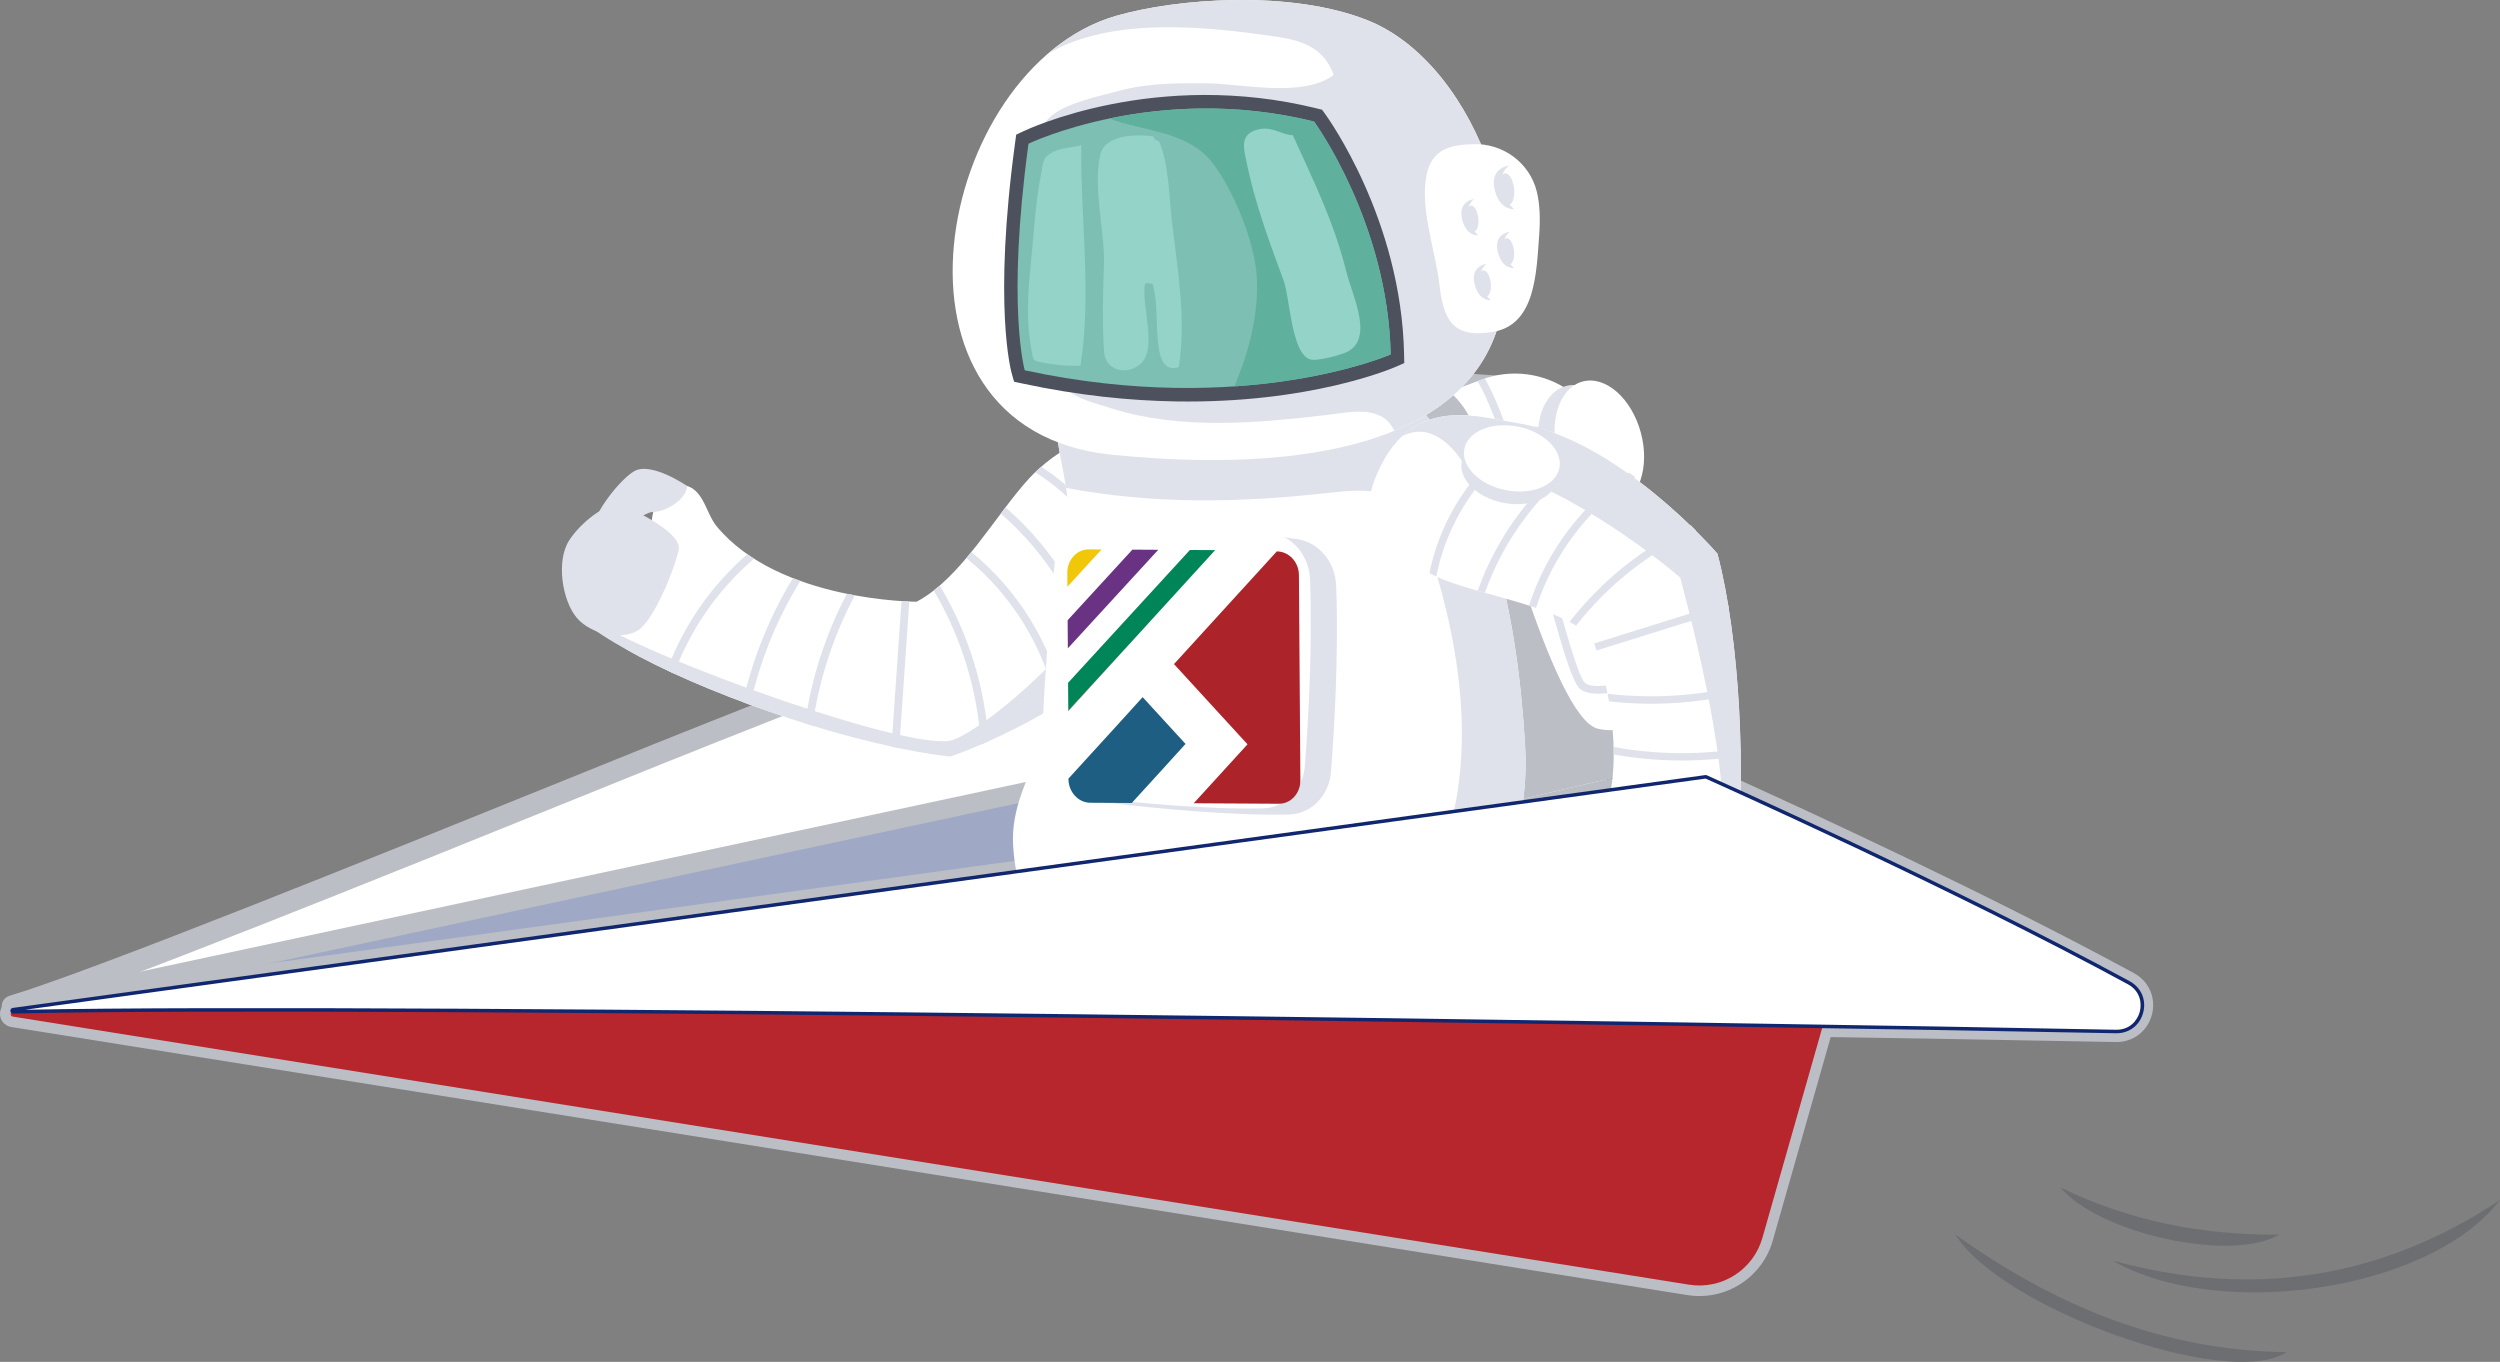
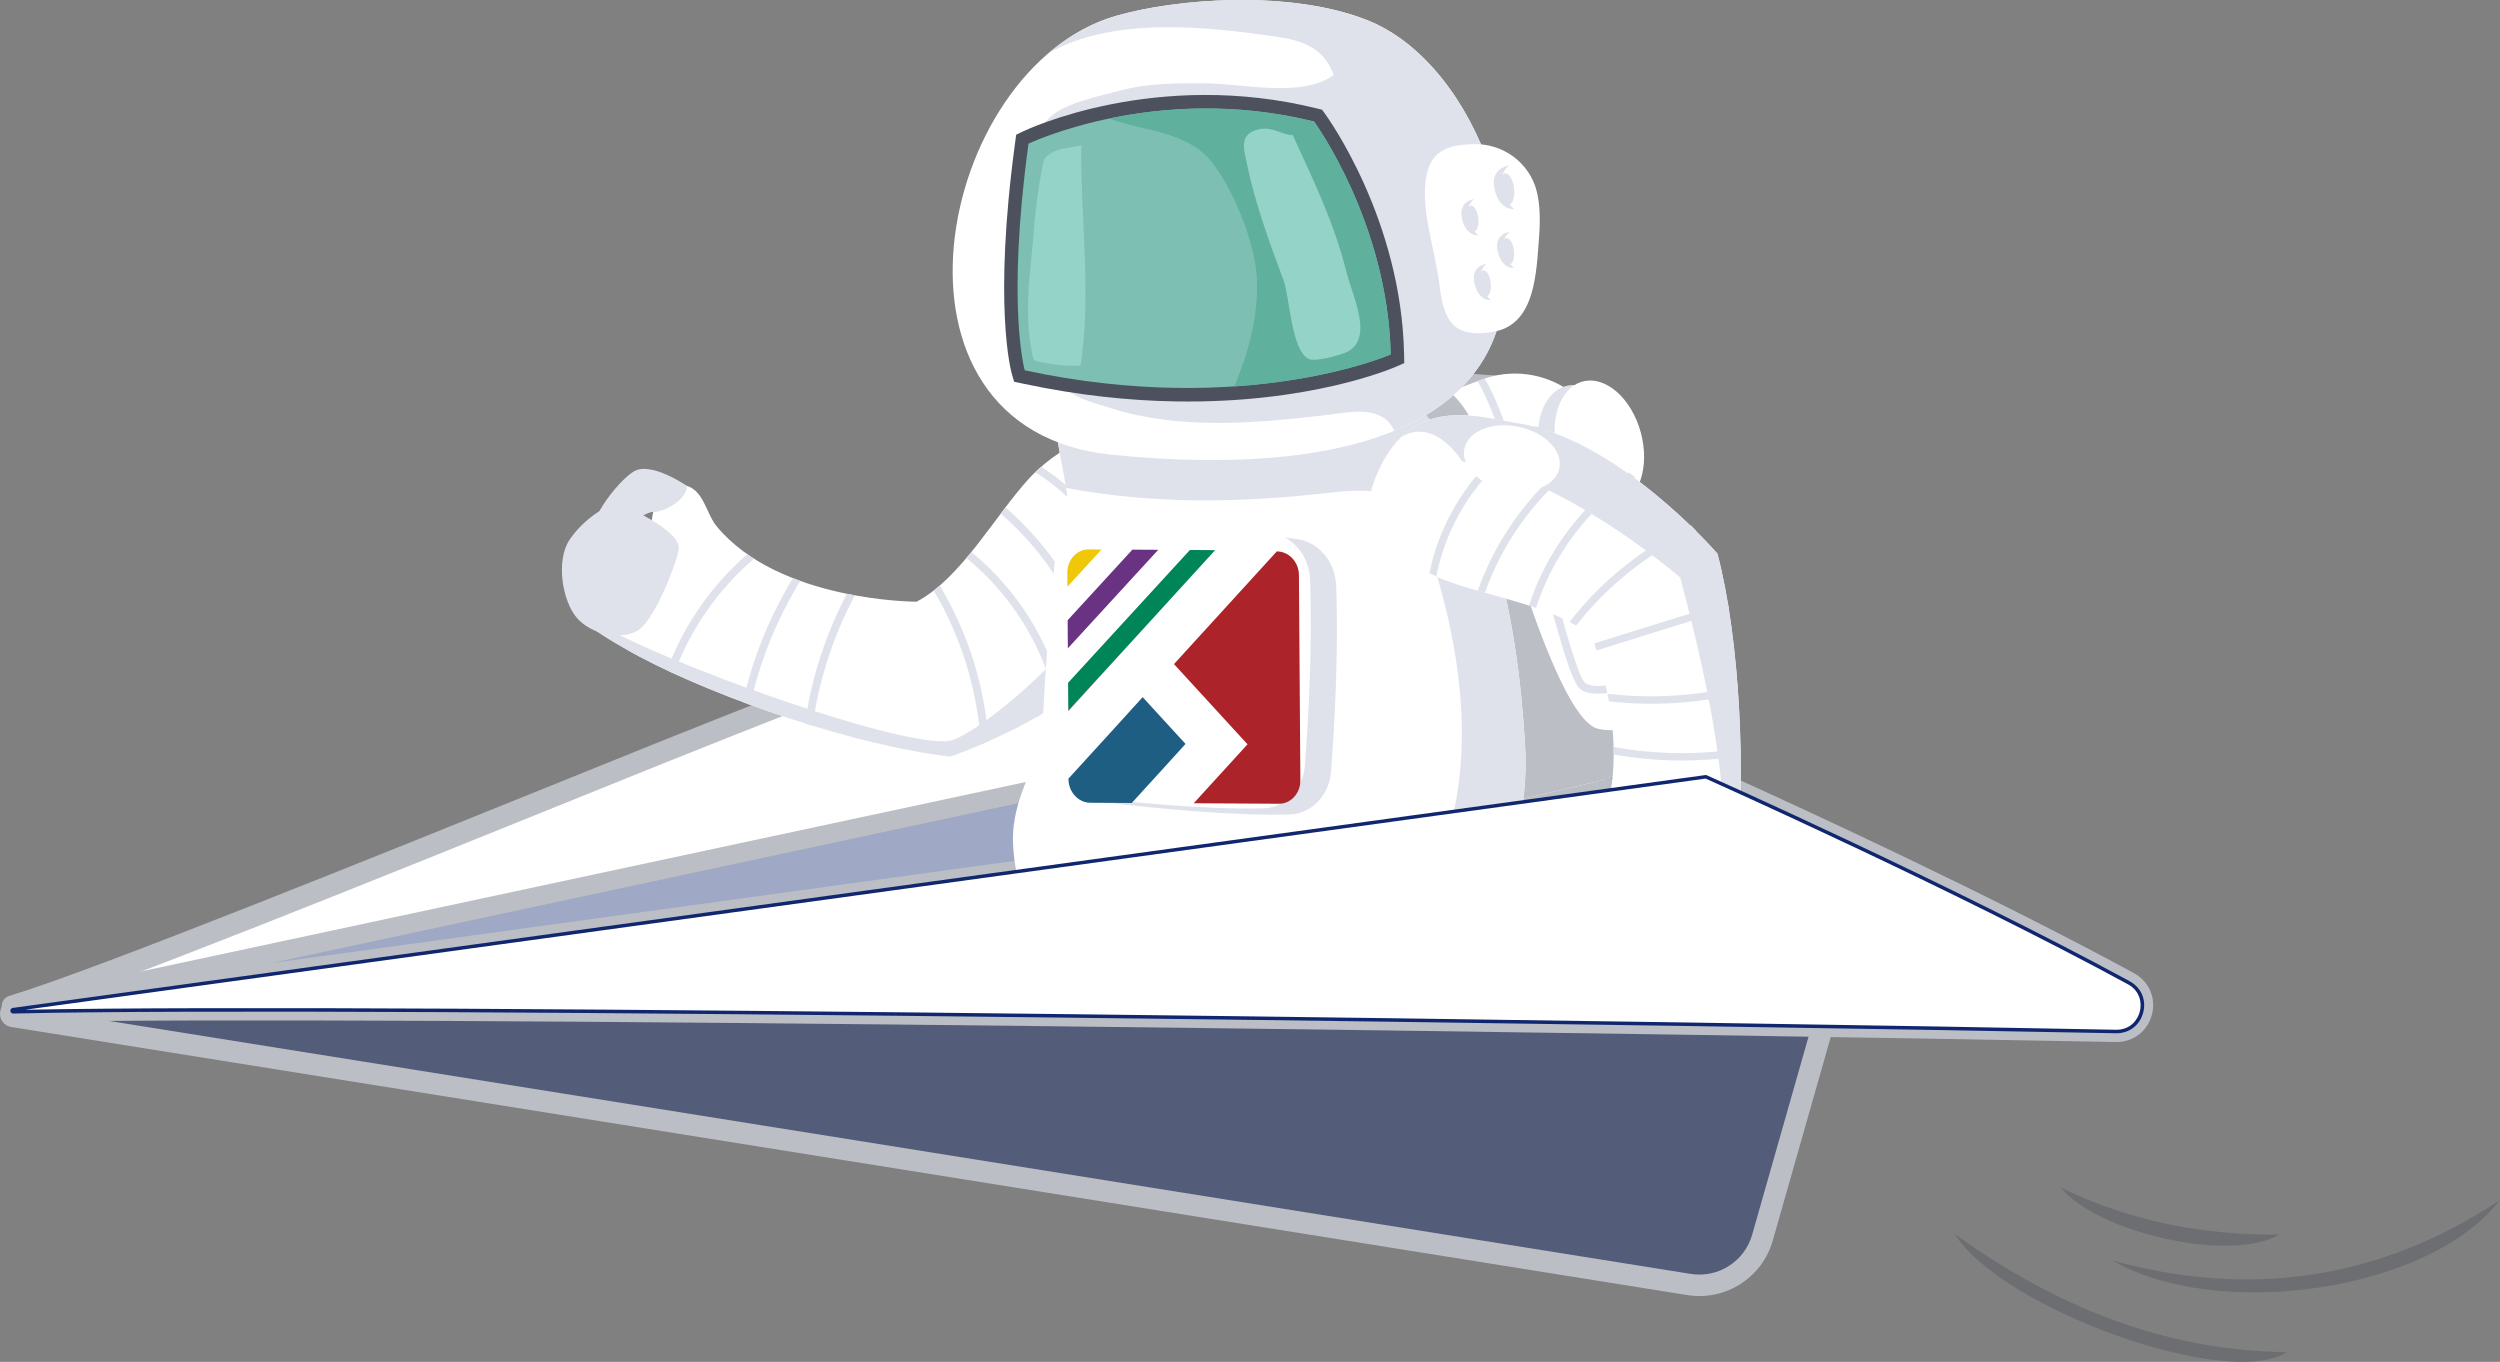
<svg xmlns="http://www.w3.org/2000/svg" id="Layer_1" data-name="Layer 1" viewBox="0 0 3826.76 2084.63">
  <rect x="0" y="0" width="3826.76" height="2084.63" fill="#808080" stroke="none" />
  <defs>
    <style>      .cls-1 {        fill: #008558;      }      .cls-1, .cls-2, .cls-3, .cls-4, .cls-5, .cls-6, .cls-7, .cls-8, .cls-9, .cls-10, .cls-11, .cls-12, .cls-13, .cls-14, .cls-15 {        stroke-width: 0px;      }      .cls-2 {        fill: #dfe2ea;      }      .cls-3 {        fill: #6d6e71;      }      .cls-4 {        fill: #94d3c7;      }      .cls-5 {        fill: #4d515e;      }      .cls-6 {        fill: #6a3282;      }      .cls-7 {        fill: #102770;      }      .cls-8 {        fill: #1f5e83;      }      .cls-16 {        opacity: .4;      }      .cls-9 {        fill: #60b09e;      }      .cls-17 {        isolation: isolate;      }      .cls-10 {        fill: #f0c709;      }      .cls-11 {        fill: #ac242a;      }      .cls-12 {        fill: #fff;      }      .cls-13 {        fill: #7dbfb2;      }      .cls-14 {        fill: #bbbec4;      }      .cls-15 {        fill: #b7262d;      }    </style>
  </defs>
  <g>
    <g>
      <polygon class="cls-12" points="510.99 1386.43 2203.64 1076.46 2154 1345.17 510.99 1386.43" />
      <path class="cls-7" d="M510.51,1389.08c-1.07-.2-1.95-1.03-2.16-2.16-.27-1.46.7-2.86,2.16-3.13l1692.65-309.97c.87-.16,1.76.12,2.39.74.62.63.9,1.52.74,2.39l-49.64,268.7c-.27,1.46-1.67,2.43-3.13,2.16s-2.43-1.67-2.16-3.13l48.93-264.87-1688.81,309.27c-.33.06-.66.06-.97,0Z" />
    </g>
    <g>
      <polygon class="cls-12" points="2203.64 1076.46 2154 1345.17 123.28 1537.24 510.99 1386.43 2203.64 1076.46" />
      <path class="cls-7" d="M122.79,1539.88c-1.03-.19-1.88-.97-2.13-2.03-.31-1.31.39-2.64,1.64-3.13l387.71-150.8c.16-.06.32-.11.49-.14l1692.65-309.97c.87-.16,1.76.12,2.39.74.62.63.9,1.52.74,2.39l-49.64,268.7c-.22,1.18-1.19,2.08-2.39,2.19L123.53,1539.91c-.25.02-.5.01-.74-.03ZM511.73,1389.03l-369.47,143.7,2009.46-190.06,48.56-262.87-1688.56,309.22Z" />
    </g>
    <g class="cls-16">
      <polygon class="cls-7" points="2203.64 1076.46 2154 1345.17 123.28 1537.24 510.99 1386.43 2203.64 1076.46" />
    </g>
    <path class="cls-14" d="M129.11,1552.56c-6.86-1.27-12.47-6.58-13.89-13.73-1.67-8.44,3.04-16.75,11.02-19.7l378.78-147.97c.97-.38,1.98-.67,3.01-.86l1686.8-308.9c6.63-1.21,13.43.91,18.2,5.68,4.76,4.77,6.88,11.58,5.65,18.21l-48.56,262.86c-1.33,7.21-7.28,12.66-14.58,13.35l-2021.63,191.28s-.08,0-.13.01c-1.6.14-3.17.06-4.69-.22ZM136.96,1550.12s-.04.01-.06.02c.02,0,.04-.01.06-.02ZM137.01,1550.11s-.01,0-.02,0c0,0,.01,0,.02,0ZM515.5,1402.28l-275.11,107.47,1899.74-179.74,43.07-233.13-1667.7,305.4ZM2154,1345.17h.01s-.01,0-.01,0Z" />
    <g>
      <path class="cls-12" d="M2203.64,1076.46s-427.64-153.57-595.36-161.61c0,0-329.7,132.2-515.23,205-166.62,65.38-898.25,367.2-1074.06,420.24-2.36.71-1.5,4.23.93,3.81l2183.72-467.44Z" />
      <path class="cls-7" d="M18.7,1546.55c-1.77-.33-3.22-1.66-3.66-3.53-.58-2.46.76-4.77,3.18-5.5,131.84-39.78,570.68-217.22,861.08-334.64,95.65-38.68,171.2-69.22,212.77-85.54,183.4-71.96,511.91-203.67,515.21-204.99.36-.14.74-.21,1.13-.19,86.92,4.17,244.42,47.95,361.24,83.94,126.47,38.97,233.83,77.45,234.9,77.83,1.13.41,1.86,1.51,1.78,2.71-.08,1.2-.95,2.2-2.12,2.45L20.49,1546.53s-.07.01-.11.02c-.58.1-1.14.09-1.68,0ZM1608.74,917.57c-15.29,6.13-334.8,134.2-514.7,204.79-41.55,16.3-117.08,46.85-212.72,85.51-280.27,113.33-698.77,282.54-846.48,330.09l2158.96-462.14c-62.33-21.99-432.67-150.66-585.05-158.25Z" />
    </g>
    <path class="cls-14" d="M16.03,1556.23c-5.85-1.08-10.9-5.31-12.73-11.4-2.62-8.67,2.29-17.82,10.96-20.44,131.24-39.6,569.74-216.9,859.9-334.22,95.69-38.69,171.26-69.25,212.9-85.59,183.35-71.94,511.82-203.63,515.12-204.95,2.19-.88,4.54-1.27,6.89-1.16,152.43,7.31,514.99,132.56,586.12,157.59,8.54,3.01,13.03,12.37,10.03,20.91-3.01,8.54-12.36,13.03-20.91,10.03-69.82-24.57-423.31-146.74-573.28-155.58-35.32,14.16-338.52,135.63-511.98,203.7-41.48,16.28-116.99,46.81-212.59,85.46-290.72,117.55-730.05,295.19-862.72,335.22-2.59.78-5.22.89-7.7.43Z" />
    <path class="cls-14" d="M17.27,1558.29c-5.64-1.04-10.38-5.37-11.65-11.33-1.69-7.9,3.34-15.68,11.24-17.37l2169.25-464.49c7.9-1.69,15.68,3.34,17.37,11.24,1.69,7.9-3.34,15.68-11.24,17.37L22.99,1558.21c-1.94.42-3.88.43-5.72.09Z" />
    <g>
-       <path class="cls-12" d="M2793.91,1556.95l-96.13,337.57c-13.93,48.93-62.25,79.71-112.48,71.64L19.66,1555.83c-4.71-.99-4.16-7.87.64-8.11l1199.67-73.01,1573.95,82.24Z" />
      <path class="cls-7" d="M19.17,1558.47s-.04,0-.06-.01c-3.44-.72-5.65-3.67-5.38-7.18.28-3.51,2.92-6.08,6.43-6.25l1199.64-73.01c.1,0,.2,0,.3,0l1573.95,82.24c.82.04,1.57.45,2.05,1.12.48.67.62,1.51.4,2.3l-96.13,337.57c-14.3,50.21-63.95,81.83-115.5,73.56L19.24,1558.48s-.04,0-.06-.01ZM1219.98,1477.4L20.46,1550.41c-1.11.05-1.33.84-1.37,1.3-.04.45.06,1.24,1.07,1.48l2565.57,410.32c48.86,7.84,95.92-22.14,109.47-69.73l95.2-334.32-1570.42-82.06Z" />
    </g>
    <g class="cls-16">
      <path class="cls-7" d="M2793.91,1556.95l-96.13,337.57c-13.93,48.93-62.25,79.71-112.48,71.64L19.66,1555.83c-4.71-.99-4.16-7.87.64-8.11l1199.67-73.01,1573.95,82.24Z" />
    </g>
    <path class="cls-14" d="M16.68,1571.96c-.13-.02-.26-.05-.39-.08-10.22-2.14-17.05-11.26-16.23-21.67.81-10.37,8.91-18.28,19.28-18.86l1199.63-73.01c.62-.04,1.23-.04,1.85,0l1573.95,82.24c5,.26,9.58,2.78,12.49,6.84,2.9,4.06,3.8,9.23,2.43,14.03l-96.13,337.57c-16.2,56.89-72.46,92.72-130.86,83.35L17.07,1572.02c-.13-.02-.26-.04-.39-.07ZM21.15,1564.1s-.03,0-.04,0c.01,0,.03,0,.04,0ZM1220.04,1491.13l-1087.29,66.17,2455.14,392.66c42.01,6.74,82.47-19.03,94.12-59.94l90.49-317.78-1552.47-81.12Z" />
    <g>
      <path class="cls-12" d="M2611.19,1188.72s371.97,165.56,647.38,315.27c36.59,19.89,21.9,75.48-19.73,74.65-598.39-11.93-2686.76-42.47-3218.58-30.18-2.08.05-2.26-3-.2-3.27l2591.14-356.46Z" />
      <path class="cls-7" d="M19.4,1551.07c-1.89-.35-3.32-1.9-3.47-3.9-.18-2.35,1.45-4.35,3.78-4.65l2591.12-356.46c.5-.07,1,0,1.46.21,3.72,1.66,375.22,167.32,647.57,315.36,17.81,9.68,25.96,28.59,20.77,48.17-5.18,19.56-21.61,31.94-41.85,31.53-565.63-11.28-2674.82-42.74-3218.46-30.18-.32,0-.62-.02-.92-.07ZM2610.8,1191.49L38.41,1545.37c571.1-11.48,2640.96,19.42,3200.47,30.58,21.47.43,33.1-14.56,36.54-27.53,3.44-12.98.75-31.79-18.14-42.06-266.53-144.88-628.14-306.67-646.49-314.86Z" />
    </g>
    <path class="cls-14" d="M16.93,1564.55c-7.88-1.46-14.04-8.05-14.67-16.34-.73-9.54,6.1-17.99,15.56-19.28l2553.55-351.29c27.77-3.82,55.93.26,81.44,11.81,110.56,50.05,391.66,179.47,613.64,300.14,23.18,12.6,34.22,38.2,27.46,63.7-6.75,25.49-29,42.26-55.37,41.74-565.57-11.28-2674.47-42.74-3217.89-30.18-1.27.03-2.51-.07-3.71-.29ZM22.29,1561.42s0,0-.01,0c.01,0,.02,0,.03,0h-.02ZM2612.61,1210.97c-12.07-2.23-24.47-2.53-36.78-.84L255.01,1529.41c758.68-3.17,2481.32,22.8,2984.17,32.83,13.51.27,20.75-8.78,23.02-17.34,2.27-8.57.46-20.02-11.42-26.48-221.03-120.15-501.27-249.18-611.5-299.08-8.57-3.88-17.52-6.68-26.66-8.37Z" />
  </g>
  <g>
    <g>
      <g>
        <path class="cls-12" d="M1765.76,686.68c-65.78-57.51-155.05,7.26-189.86,44.95-51.71,56-104.79,153.96-172.96,189.42,0,0-210.89.07-306.11-115.63-18.01-21.89-20.52-65.42-59.23-63.01-34.16,2.13-38.94,40.59-41.96,71.33-51.76-20.08-101.55-30.26-102.93,65.24-1.02,70.35,32.78,97.74,85.9,125.93,124.01,65.82,334.31,137.22,475.87,153.22,0,0,236.72-79.26,314.61-226.48,19.05-36,52.4-196.26-3.33-244.98Z" />
        <path class="cls-2" d="M902.77,959.09c-5.86-4.25.34-13.22,6.36-9.19.15.1.31.2.46.31,85.81,57.83,490.86,203.78,549.47,182.28,58.62-21.5,254-188.16,281.06-321.59,22.62-111.52-22.65-140.43-38.13-146.93,21.97-.8,43.94,5.37,63.77,22.71,55.73,48.72,22.37,208.98,3.33,244.98-77.88,147.22-314.61,226.48-314.61,226.48-141.56-16.01-351.86-87.41-475.87-153.22-21.22-11.26-49.54-26.77-75.84-45.82Z" />
        <g>
          <path class="cls-2" d="M1143.89,848.32c3.4,2.37,6.84,4.67,10.34,6.89-55.42,47.41-97.33,107.79-122.42,175.87-3.68-1.69-7.3-3.38-10.89-5.08,25.34-68.57,67.62-129.56,122.97-177.69Z" />
          <path class="cls-2" d="M1243.78,1110.91c-3.86-1.18-7.73-2.39-11.59-3.6,9.96-69.43,31.51-136.3,64.1-198.41,4.14.84,8.22,1.63,12.23,2.36-33.1,62.47-54.93,129.61-64.74,199.65Z" />
-           <path class="cls-2" d="M1376.39,1145.3c-3.92-.81-7.85-1.64-11.81-2.5,5.12-74.23,10.23-148.46,15.35-222.69,4.61.3,8.61.5,11.94.64-5.16,74.85-10.32,149.7-15.48,224.55Z" />
+           <path class="cls-2" d="M1376.39,1145.3Z" />
          <path class="cls-2" d="M1213.76,884.98c3.78,1.48,7.57,2.9,11.36,4.26-36.12,58.61-61.95,122.46-76.68,189.62-3.77-1.38-7.51-2.78-11.25-4.18,15-67.13,40.73-130.88,76.57-189.71Z" />
          <path class="cls-2" d="M1479.24,854.17c2.56-3.03,5.09-6.11,7.62-9.21,71.12,58.19,120.73,138.35,141.18,227.86-3.56,2.32-7.13,4.59-10.69,6.81-19.14-88.62-67.89-168.15-138.1-225.47Z" />
          <path class="cls-2" d="M1531.89,786.19c2.42-3.22,4.82-6.41,7.22-9.56,73.35,63.45,125.22,148.19,148.42,242.7,1.84,7.49-10,9.3-11.82,1.87-22.44-91.41-72.94-173.56-143.82-235.01Z" />
          <path class="cls-2" d="M1429.25,903.9c3.01-2.34,5.98-4.79,8.93-7.33.63.48,1.19,1.08,1.65,1.86,42.63,72.11,67.65,152.82,73.34,236.2-4.03,1.79-7.92,3.49-11.63,5.08-5.2-83.33-29.8-163.71-72.3-235.82Z" />
          <path class="cls-2" d="M1584.6,722.79c2.84-2.73,5.89-5.52,9.13-8.35,84.92,54.56,143.38,145.09,158.35,244.9-3.27,4.68-6.7,9.27-10.26,13.79-11.77-102.53-70.3-195.25-157.23-250.34Z" />
        </g>
        <path class="cls-2" d="M952.68,773.34s92.79,38.87,86.15,68.8c-6.64,29.94-38.6,109.25-63.3,123.44-24.7,14.19-70.21,6.03-92.41-19.62-22.2-25.66-32.61-87.28-11.55-119.35,21.06-32.08,65.82-62.4,81.11-53.27Z" />
        <path class="cls-2" d="M1051.63,743.87s-54.57-37.68-80.92-22.56c-26.35,15.12-81.31,89.21-56.45,98.65,24.87,9.44,67.4-36.74,85.66-36.33,18.26.41,52.01-19.86,51.71-39.76Z" />
      </g>
      <g>
        <polygon class="cls-14" points="2332.12 577.58 2007 555.73 2159.71 655.05 2332.12 577.58" />
        <path class="cls-12" d="M2120.38,636.76l147.46-55.64c45.46-17.15,96.5-10.35,135.88,18.12h0c27.26,19.71,46.81,48.3,55.28,80.86l97.29,374.05c8.4,32.31,1.71,66.69-18.2,93.48h0c-15.53,20.9-37.96,35.62-63.31,41.56l-199.2,46.69-155.2-599.13Z" />
        <g>
          <ellipse class="cls-2" cx="2422.69" cy="686.04" rx="65.8" ry="98.71" transform="translate(-95.05 653.19) rotate(-15.06)" />
          <ellipse class="cls-12" cx="2448.1" cy="679.2" rx="65.8" ry="98.71" transform="translate(-92.4 659.56) rotate(-15.06)" />
        </g>
        <path class="cls-2" d="M2267.84,581.12c1.64-.62,3.3-1.14,4.95-1.69,30.91,52.68,62.97,164.06,99.67,298.58,21.34,78.24,43.41,159.14,53.85,167.39,16.74,13.25,75.21-3.87,121.81-22.66l3.04,11.69c-25.55,10.31-61.88,23.17-91.25,26.59-17.3,2.02-32.18.75-41.02-6.24-12.89-10.2-29.58-69.57-57.97-173.62-28.77-105.47-66.1-242.26-99.23-297.72l6.15-2.32Z" />
        <path class="cls-14" d="M2255.72,651.89c22.77,57.58,120.45,447.79,190.57,463.71,44.46,10.1,87.63-18.39,113.29-40.61,1.62,25.77-5.83,51.55-21.5,72.64-15.53,20.9-37.96,35.62-63.31,41.56l-199.2,46.69-155.2-599.13,98.64-37.22c14.24,12.88,27.65,29.48,36.7,52.35Z" />
        <path class="cls-12" d="M2104.29,561.45c173.53,121.78,218.73,381.98,230.19,579.92,11.91,205.73-111.84,331.56-300.79,388.81-187.24,56.74-468.58,8.14-482.9-235.68-3.5-59.63,24.87-106,44.66-158.76,19.71-52.55,21.38-105.15,26.76-161.07,6.63-68.95,17.51-136,12.33-205.61-3.31-44.54-22.39-99.44-17.02-143.49,12.64-103.76,198.83-129.3,286.8-131.32,80.95-1.86,152.84,36.14,199.96,67.19Z" />
        <path class="cls-2" d="M2032.05,754.59c-136.49,15.32-267.4,17.28-400.18-7.75-6.16-39.71-18.84-84.3-14.34-121.26,12.64-103.76,198.83-129.3,286.8-131.32,80.95-1.86,152.84,36.14,199.96,67.19,173.53,121.78,218.73,381.98,230.19,579.92,11.91,205.73-111.84,331.56-300.79,388.81-6.42,1.95-12.96,3.76-19.59,5.45,19.98-77.93,140.08-119.89,175.31-190.58,77.83-156.16,50.2-345.5-2.96-506.2-29.3-88.57-68.11-93.94-154.4-84.26Z" />
        <path class="cls-2" d="M1985.24,825.15c-68.44-9.37-185.41-22.53-269.86-16.97-32.21,2.12-57.85,29.14-61.17,63.92-6.71,70.34-17.31,192.51-19.28,280.81-.86,38.51,25.85,71.72,61.25,75.89,71.01,8.36,190.25,20.25,277.4,17.94,33.71-.9,60.99-29,63.8-65.4,5.22-67.44,11.82-180.67,7.85-285.2-1.37-36.19-26.8-66.45-59.99-70.99Z" />
        <path class="cls-12" d="M1945.25,815.72c-68.44-9.37-185.41-22.53-269.86-16.97-32.21,2.12-57.85,29.14-61.17,63.92-6.71,70.34-17.31,192.51-19.28,280.81-.86,38.51,25.85,71.72,61.25,75.89,71.01,8.36,190.25,20.25,277.4,17.94,33.71-.9,60.99-29,63.8-65.4,5.22-67.44,11.82-180.67,7.85-285.2-1.37-36.19-26.8-66.45-59.99-70.99Z" />
      </g>
      <g>
        <path class="cls-12" d="M2092.39,30.68c172.86,68.16,271.52,365.4,178.39,519.51-101.33,167.67-397.92,163.46-569.99,145.71-375.84-38.78-268.4-591.9,7.35-671.56,94.27-27.23,267.57-39.67,384.24,6.34Z" />
        <path class="cls-2" d="M1622.28,168.56c26.34-14.65,62.64-21.94,91.93-29.87,42-11.37,86.64-11.51,130.8-11.26,55.36.31,148.48,23.05,196.5-12.68-14.91-41.14-46.93-52.73-88.62-58.75-105.11-15.17-249.32-31.36-348.28,25.7,30.78-26.37,65.56-46.37,103.55-57.35,94.27-27.23,267.57-39.67,384.24,6.34,172.86,68.16,271.52,365.4,178.39,519.51-30.56,50.57-78.91,85.49-136.22,109.13-7.07-11.89-10.98-19.11-28.31-25.32-22.21-7.95-51.61-1.63-74.79,1.12-108.24,12.83-225.43,23.18-330.52-10.1-48.07-15.22-76.28-19.11-93.23-70.78-25.06-76.44-30.75-166.04-31.48-245.81-.47-51.26-3.35-112.4,46.04-139.87Z" />
        <path class="cls-5" d="M1564.28,586.9l-11.98-2.58-3.41-11.78c-1.2-4.15-29.06-104.54,5.11-355.42l1.49-10.95,9.97-4.78c8.26-3.96,205.06-96.28,450.96-35.25l7.23,1.8,4.39,6.02c4.78,6.54,116.99,162.45,121.2,368.12l.28,13.71-12.57,5.5c-6.94,3.04-132.39,56.54-337.13,53.16-69.81-1.15-148.86-8.92-235.55-27.56ZM1999.01,204.17c-197.78-46.58-364.37,12.95-405.89,29.96-24.4,186.4-12.85,283.84-7.25,315.37,275.52,56.16,471.42-2.86,521.85-20.91-7.79-164.1-89.29-295.34-108.71-324.42ZM1994.9,198.18h0Z" />
        <path class="cls-13" d="M2011.47,186.07s113.12,154.86,117.26,356.43c0,0-221.76,97.09-560.13,24.34,0,0-28.24-97.49,5.73-346.94,0,0,195.59-93.79,437.15-33.83Z" />
        <path class="cls-9" d="M1897.19,571.69c19.81-50.21,32.74-114.2,24.5-166.42-7.69-48.72-33.79-111.9-62.66-151.98-38.64-53.65-107.22-51.3-161.09-71.89,79.41-16.52,190.49-25.87,313.52,4.67,0,0,113.12,154.86,117.26,356.43,0,0-88.56,38.75-239.09,48.94,2.42-6.18,4.78-12.73,7.55-19.75Z" />
        <path class="cls-4" d="M1978.83,206.78c32.26,70.91,62.91,132.73,82.01,209,9.68,38.66,44.91,106.85-3.59,124.93-9.51,3.55-43.73,13.37-53.62,8.88-27.18-12.33-29.25-94.31-38.88-120.36-21.22-57.38-43.27-116.92-55.71-176.62-5.25-25.22-13.2-47.95,18.53-54.88,20.32-4.44,37,9.72,51.27,9.05Z" />
        <path class="cls-4" d="M1655.06,221.97c-12.74,4.38-29.46,3.95-41.42,9.84-17.91,8.82-16.09,13.47-20.28,35.47-9.43,49.53-11.24,97.22-16.53,147.09-3.92,36.98-5.5,83.36,1.74,119.37,3.94,19.6,0,18.03,23.47,22.38,16.35,3.03,35.59,4.31,51.89,3.71,17.35-107.62-.21-228.38,1.13-337.87Z" />
-         <path class="cls-4" d="M1766.24,209.01c-29.56-4.73-75.36-1.59-81.96,27.31-12.05,52.76,7.49,116.96,5.48,171.24-1.56,42.23-2.73,90.06.3,131.48,1.97,26.91,33.41,37.25,55.68,18.03,27.04-23.35.32-91.12,7.05-123.23,4.4-.6,7.46-.59,11.8,1.19,8.73,33.63,3.8,68.27,9.66,101.16,2.79,15.66,10.58,33.01,30.16,25.6,11.77-74.33-2.03-150-10.73-224.73-4.51-38.69-4.26-85.22-19.54-121.01-4.22-.94-8.37-3.39-7.9-7.03Z" />
        <path class="cls-12" d="M2352.36,293.21c-10.84-44.12-51.96-74.14-97.37-72.55-31.59,1.1-63,5.57-71.39,47.42-10.35,51.68,13.77,115.99,19.61,166.73,6.11,53.11,19.07,84.6,83.63,72.89,63.51-11.52,64.87-90.64,69.02-145.18,2.12-27.93,1.21-50.12-3.51-69.32Z" />
        <path class="cls-2" d="M2309.8,253.36s-6.74,5.19-10.25,14.41c1.19-1.39,2.59-2.25,4.13-2.43,6.14-.72,12.37,9.49,13.92,22.79,1.4,12.01-1.5,22.41-6.6,24.85,3.68,4.78,6.56,7.08,6.56,7.08,0,0-22.24,2.59-29.83-30.33-7.59-32.92,22.06-36.38,22.06-36.38Z" />
        <path class="cls-2" d="M2256.31,304.66s-5.61,4.33-8.54,12.01c1-1.16,2.15-1.87,3.44-2.02,5.12-.6,10.31,7.91,11.6,18.99,1.17,10.01-1.25,18.67-5.5,20.71,3.07,3.99,5.47,5.9,5.47,5.9,0,0-18.53,2.16-24.86-25.28-6.33-27.43,18.38-30.31,18.38-30.31Z" />
        <path class="cls-2" d="M2310.96,354.64s-5.61,4.33-8.54,12.01c1-1.16,2.15-1.87,3.44-2.02,5.12-.6,10.31,7.91,11.6,18.99,1.17,10.01-1.25,18.67-5.5,20.71,3.07,3.99,5.47,5.9,5.47,5.9,0,0-18.53,2.16-24.86-25.28-6.33-27.43,18.38-30.31,18.38-30.31Z" />
        <path class="cls-2" d="M2275.38,403.86s-5.61,4.33-8.54,12.01c1-1.16,2.15-1.87,3.44-2.02,5.12-.6,10.31,7.91,11.6,18.99,1.17,10.01-1.25,18.67-5.5,20.71,3.07,3.99,5.47,5.9,5.47,5.9,0,0-18.53,2.16-24.86-25.28-6.33-27.43,18.38-30.31,18.38-30.31Z" />
      </g>
      <g>
        <path class="cls-12" d="M2104.07,734.62c-34.85,91.07,59.93,134.77,105.3,152.58,67.43,26.46,172.47,39.65,227.38,87.77,0,0,72.83,186.68,3.25,310.91-13.16,23.5-50.84,40.74-35.35,74.18,13.67,29.5,49.37,20.47,77.63,12.54.08,52.76,6.02,166.29,91.05,134.56,62.63-23.37,77.45-128.69,84.08-185.45,15.48-132.5,6.13-343.32-28.54-474.18,0,0-152.51-177.24-309.07-200.39-55.46-8.2-164.04-47.62-215.74,87.47Z" />
        <path class="cls-2" d="M2636.07,1337.9c15.48-132.5-29.47-322.94-64.15-453.79,0,0-177.41-154.79-333.97-177.94,0,0-40.01-67.62-92.49-37.72,55.68-53.03,131.15-27.69,174.36-21.3,156.56,23.15,309.07,200.39,309.07,200.39,34.68,130.86,44.03,341.68,28.54,474.18-6.34,54.26-20.19,152.84-76.11,181.84,38.34-39.87,49.31-119.08,54.75-165.65Z" />
        <g>
          <path class="cls-2" d="M2461.76,1229.42c.93-3.83,1.78-7.67,2.53-11.53,61.1,32.7,129.02,48.98,197.95,47.7-.23,3.84-.48,7.63-.74,11.39-69.45,1.22-138.03-15.16-199.74-47.56Z" />
          <path class="cls-2" d="M2659.77,1050.37c.29,3.83.55,7.67.81,11.51-64.91,15.14-131.55,19.14-197.78,11.71-.68-3.96-1.39-7.84-2.13-11.64,66.73,7.75,133.7,3.91,199.09-11.57Z" />
          <path class="cls-2" d="M2644.46,921.1c.63,3.75,1.26,7.51,1.86,11.32-67.48,21.08-134.97,42.17-202.46,63.25-1.33-4.19-2.53-7.8-3.55-10.79,68.05-21.26,136.1-42.52,204.14-63.78Z" />
          <path class="cls-2" d="M2470.1,1154.9c0-3.86-.04-7.7-.14-11.52,64.36,11.75,129.8,12.59,194.34,2.46.08,3.81.13,7.61.18,11.4-64.61,9.89-129.92,9.1-194.38-2.33Z" />
          <path class="cls-2" d="M2351.22,930.5c-3.57-1.22-7.17-2.4-10.78-3.57,26.98-83.05,80.83-154.62,153.02-203.61,3.28,2.35,6.52,4.73,9.72,7.11-71.85,47.52-125.44,118.12-151.96,200.06Z" />
          <path class="cls-2" d="M2272.87,907.34c-3.69-1.03-7.34-2.06-10.96-3.1,30.86-86.84,88-162,163.66-215.14,6-4.21,11.68,5.64,5.74,9.82-73.18,51.4-128.49,124.46-158.44,208.42Z" />
          <path class="cls-2" d="M2412.5,957.6c-3.11-1.85-6.31-3.65-9.58-5.38.2-.72.55-1.43,1.08-2.11,49.13-62.63,111.96-112.63,183.81-146.44,2.98,2.95,5.83,5.81,8.52,8.55-71.98,33.36-134.66,82.88-183.83,145.38Z" />
          <path class="cls-2" d="M2198.55,882.55c-3.39-1.57-6.92-3.31-10.54-5.2,19-94.01,78.98-177,162.18-224.7,5.27,1.28,10.52,2.73,15.74,4.32-86.71,45.8-148.61,129.61-167.38,225.58Z" />
        </g>
        <g>
-           <ellipse class="cls-2" cx="2310.09" cy="720.96" rx="49.47" ry="74.2" transform="translate(1140.24 2839.4) rotate(-78.42)" />
          <ellipse class="cls-12" cx="2314.06" cy="701.58" rx="49.47" ry="74.2" transform="translate(1162.41 2827.8) rotate(-78.42)" />
        </g>
      </g>
    </g>
    <g>
      <path class="cls-10" d="M1660.5,841.52c1.95-.38,3.96-.58,6.02-.56l19.65.12-52.29,56.99-.15-21.18c-.13-17.67,11.43-32.35,26.76-35.36Z" />
      <g class="cls-17">
        <polygon class="cls-6" points="1733.33 841.34 1772.92 841.57 1634.55 992.4 1634.25 950.06 1634.49 949.09 1733.33 841.34" />
        <polygon class="cls-1" points="1821.4 841.86 1860.03 842.08 1745.25 967.88 1635.23 1087.83 1634.92 1045.14 1821.4 841.86" />
        <polygon class="cls-11" points="1745.25 967.88 1635.23 1088.48 1635.23 1087.83 1745.25 967.88" />
        <path class="cls-8" d="M1749.05,1067.11l65.64,71.6-35.34,38.96-43.78,47.99-3.18,3.48-63.62-.37c-18.21-.11-33.15-16.4-33.29-36.32v-.63s34.45-37.77,34.45-37.77l43.78-47.99,35.33-38.96Z" />
      </g>
      <path class="cls-11" d="M1954.41,844.03c18.79.11,33.72,16.4,33.86,36.32l2.22,314.03c.12,17.67-11.44,32.35-26.78,35.36-1.95.38-3.96.58-6.01.57l-130.46-.76,36.13-39.6,46.19-50.63-46.91-51.17-65.63-71.61,157.39-172.51Z" />
    </g>
  </g>
  <g id="qtvAZA.tif">
    <g>
      <path class="cls-3" d="M3826.76,1836.94c-108.7,140.86-432.79,185.39-593.08,92.58,211.99,58.21,409.68,29.07,593.08-92.58Z" />
      <path class="cls-3" d="M2992.4,1889.08c151.58,108.98,317.52,178.32,507.74,180.64-88.8,58.61-437.25-66.8-507.74-180.64Z" />
      <path class="cls-3" d="M3153.61,1817.44c106.04,51.78,217.96,73.39,335.07,72.39-72.11,43.1-275.27-1.07-335.07-72.39Z" />
    </g>
  </g>
-   <path class="cls-15" d="M2793.86,1557.24l-96.13,337.57c-13.93,48.93-62.25,79.71-112.48,71.64L19.61,1556.12c-4.71-.99-4.16-7.87.64-8.11l1199.67-73.01,1573.95,82.24Z" />
  <g>
    <path class="cls-12" d="M2611.14,1189.01s371.97,165.56,647.38,315.27c36.59,19.89,21.9,75.48-19.73,74.65-598.39-11.93-2686.76-42.47-3218.58-30.18-2.08.05-2.26-3-.2-3.27l2591.14-356.46Z" />
    <path class="cls-7" d="M19.34,1551.35c-1.89-.35-3.32-1.9-3.47-3.9-.18-2.35,1.45-4.35,3.78-4.65l2591.12-356.46c.5-.07,1,0,1.46.21,3.72,1.66,375.22,167.32,647.57,315.36,17.81,9.68,25.96,28.59,20.77,48.17-5.18,19.56-21.61,31.94-41.85,31.53-565.63-11.28-2674.82-42.74-3218.46-30.18-.32,0-.62-.02-.92-.07ZM2610.74,1191.78L38.36,1545.66c571.1-11.48,2640.96,19.42,3200.47,30.58,21.47.43,33.1-14.56,36.54-27.53,3.44-12.98.75-31.79-18.14-42.06-266.53-144.88-628.14-306.67-646.49-314.86Z" />
  </g>
</svg>